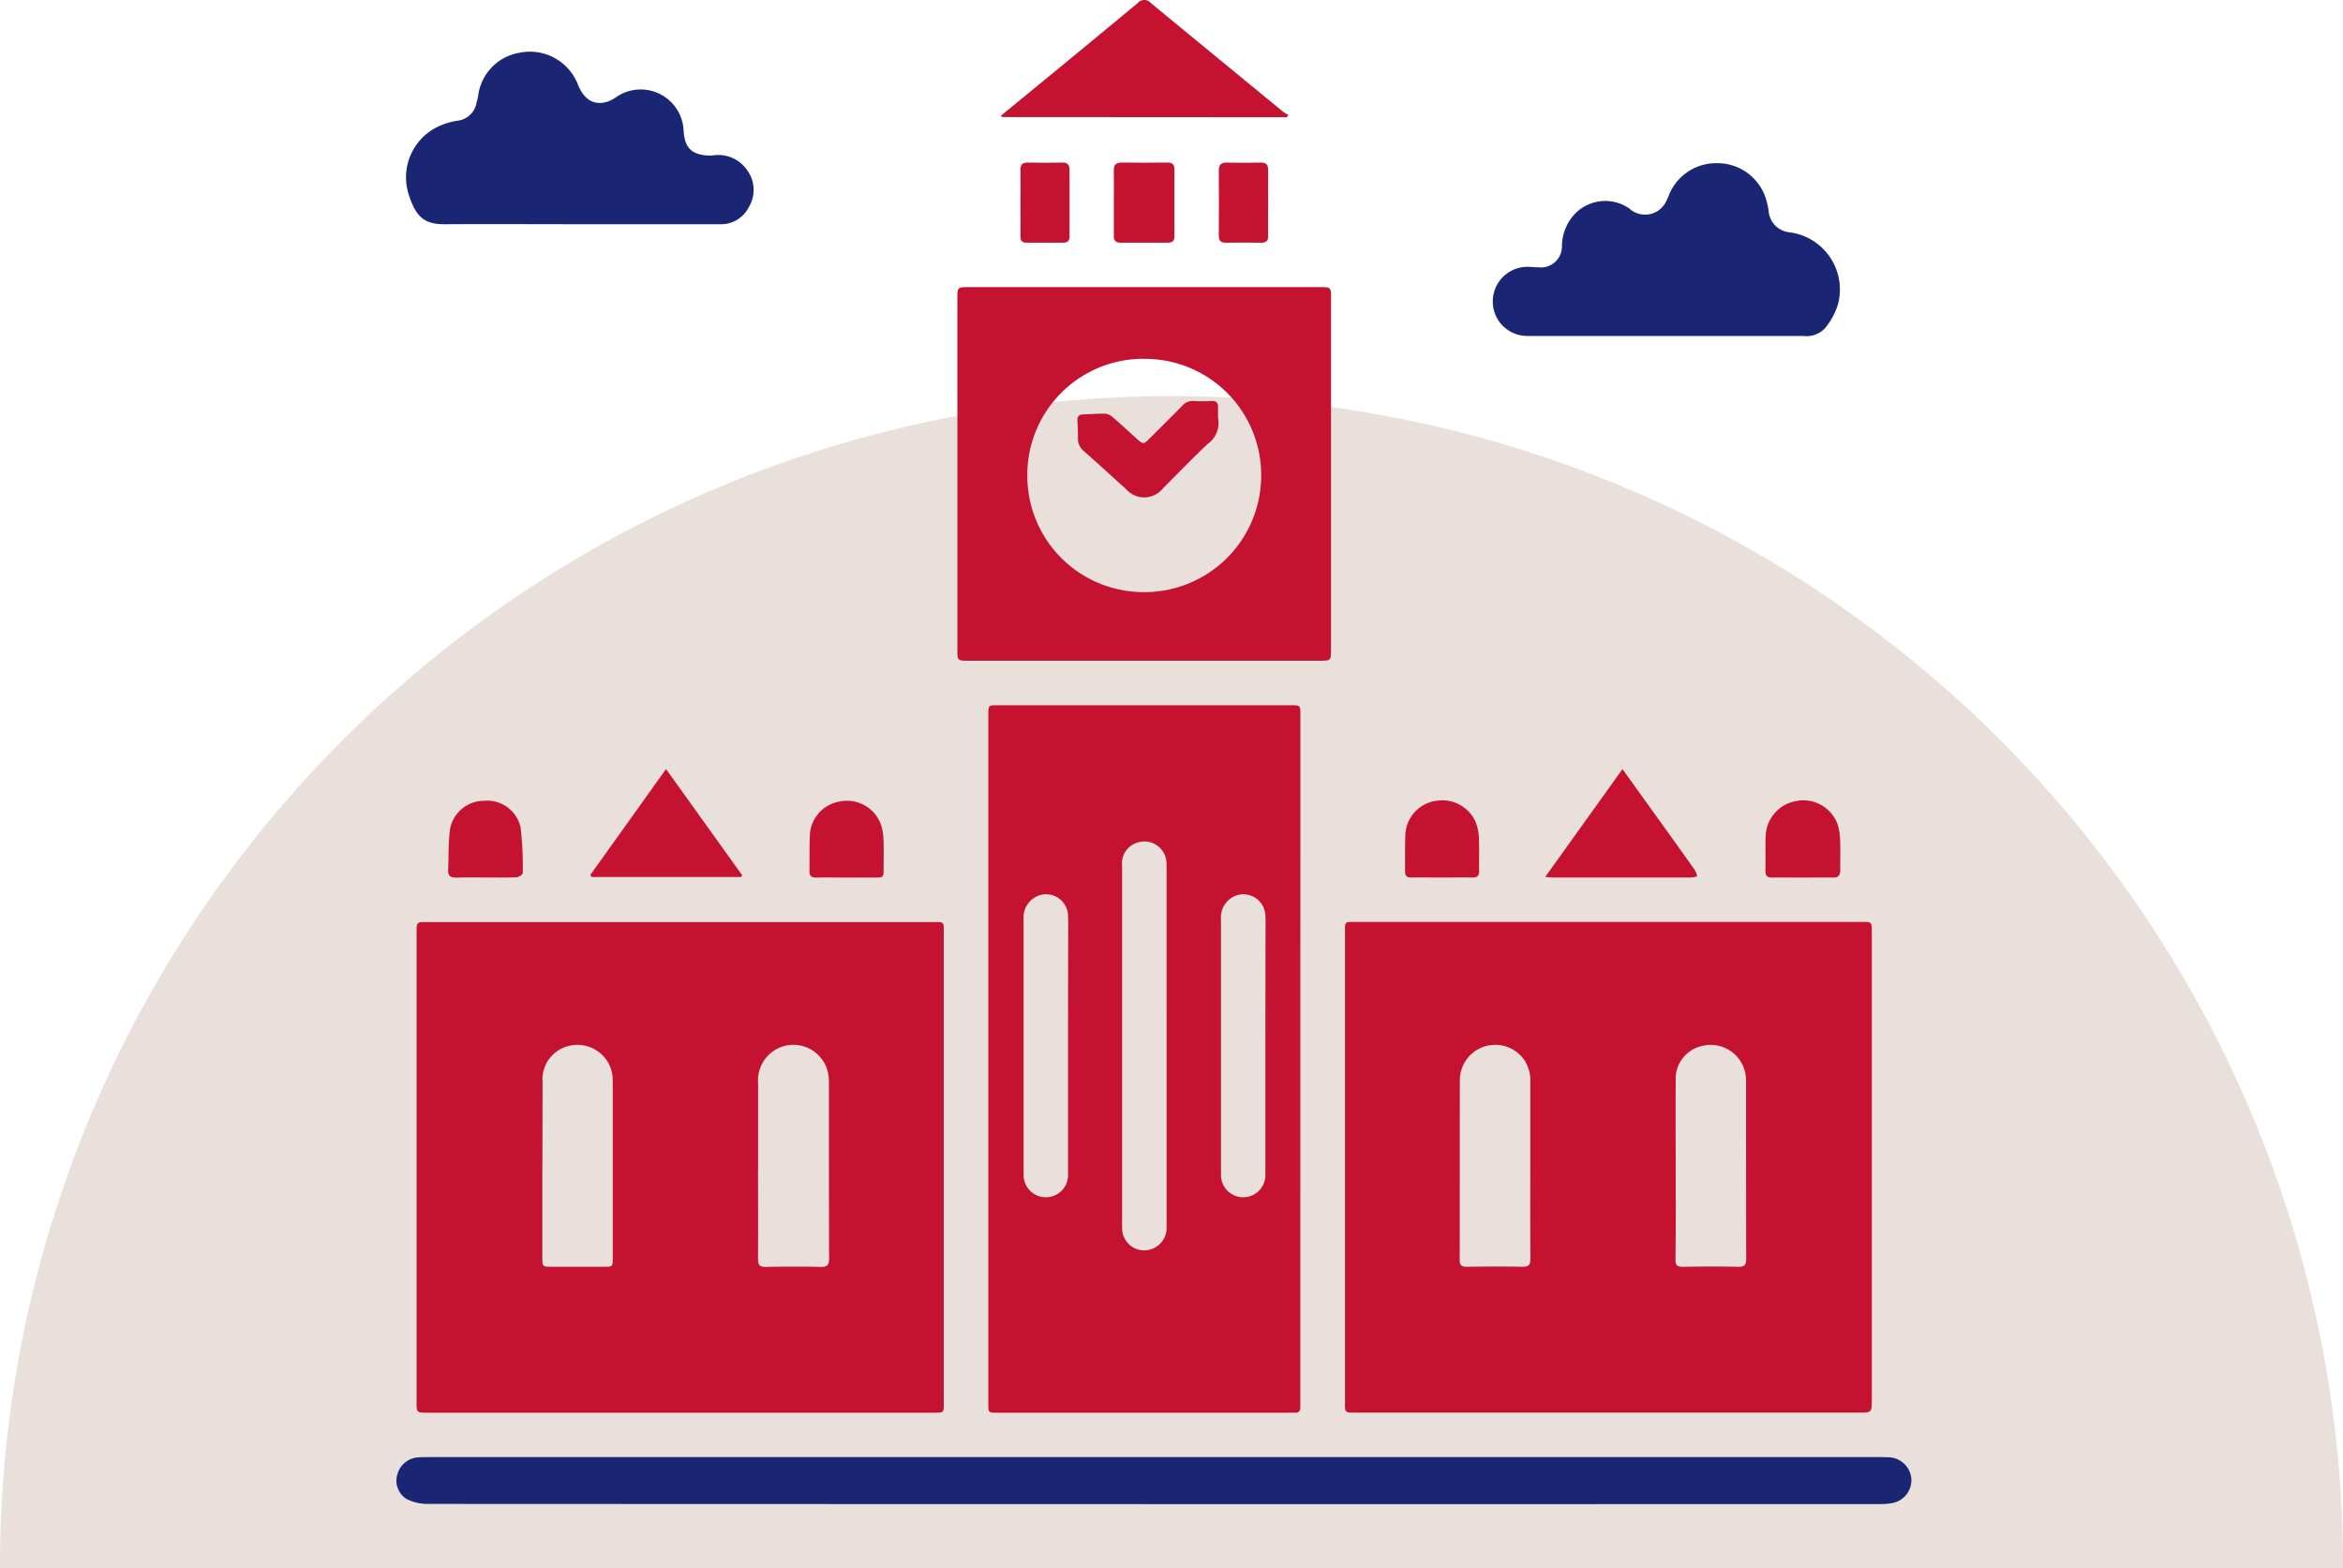
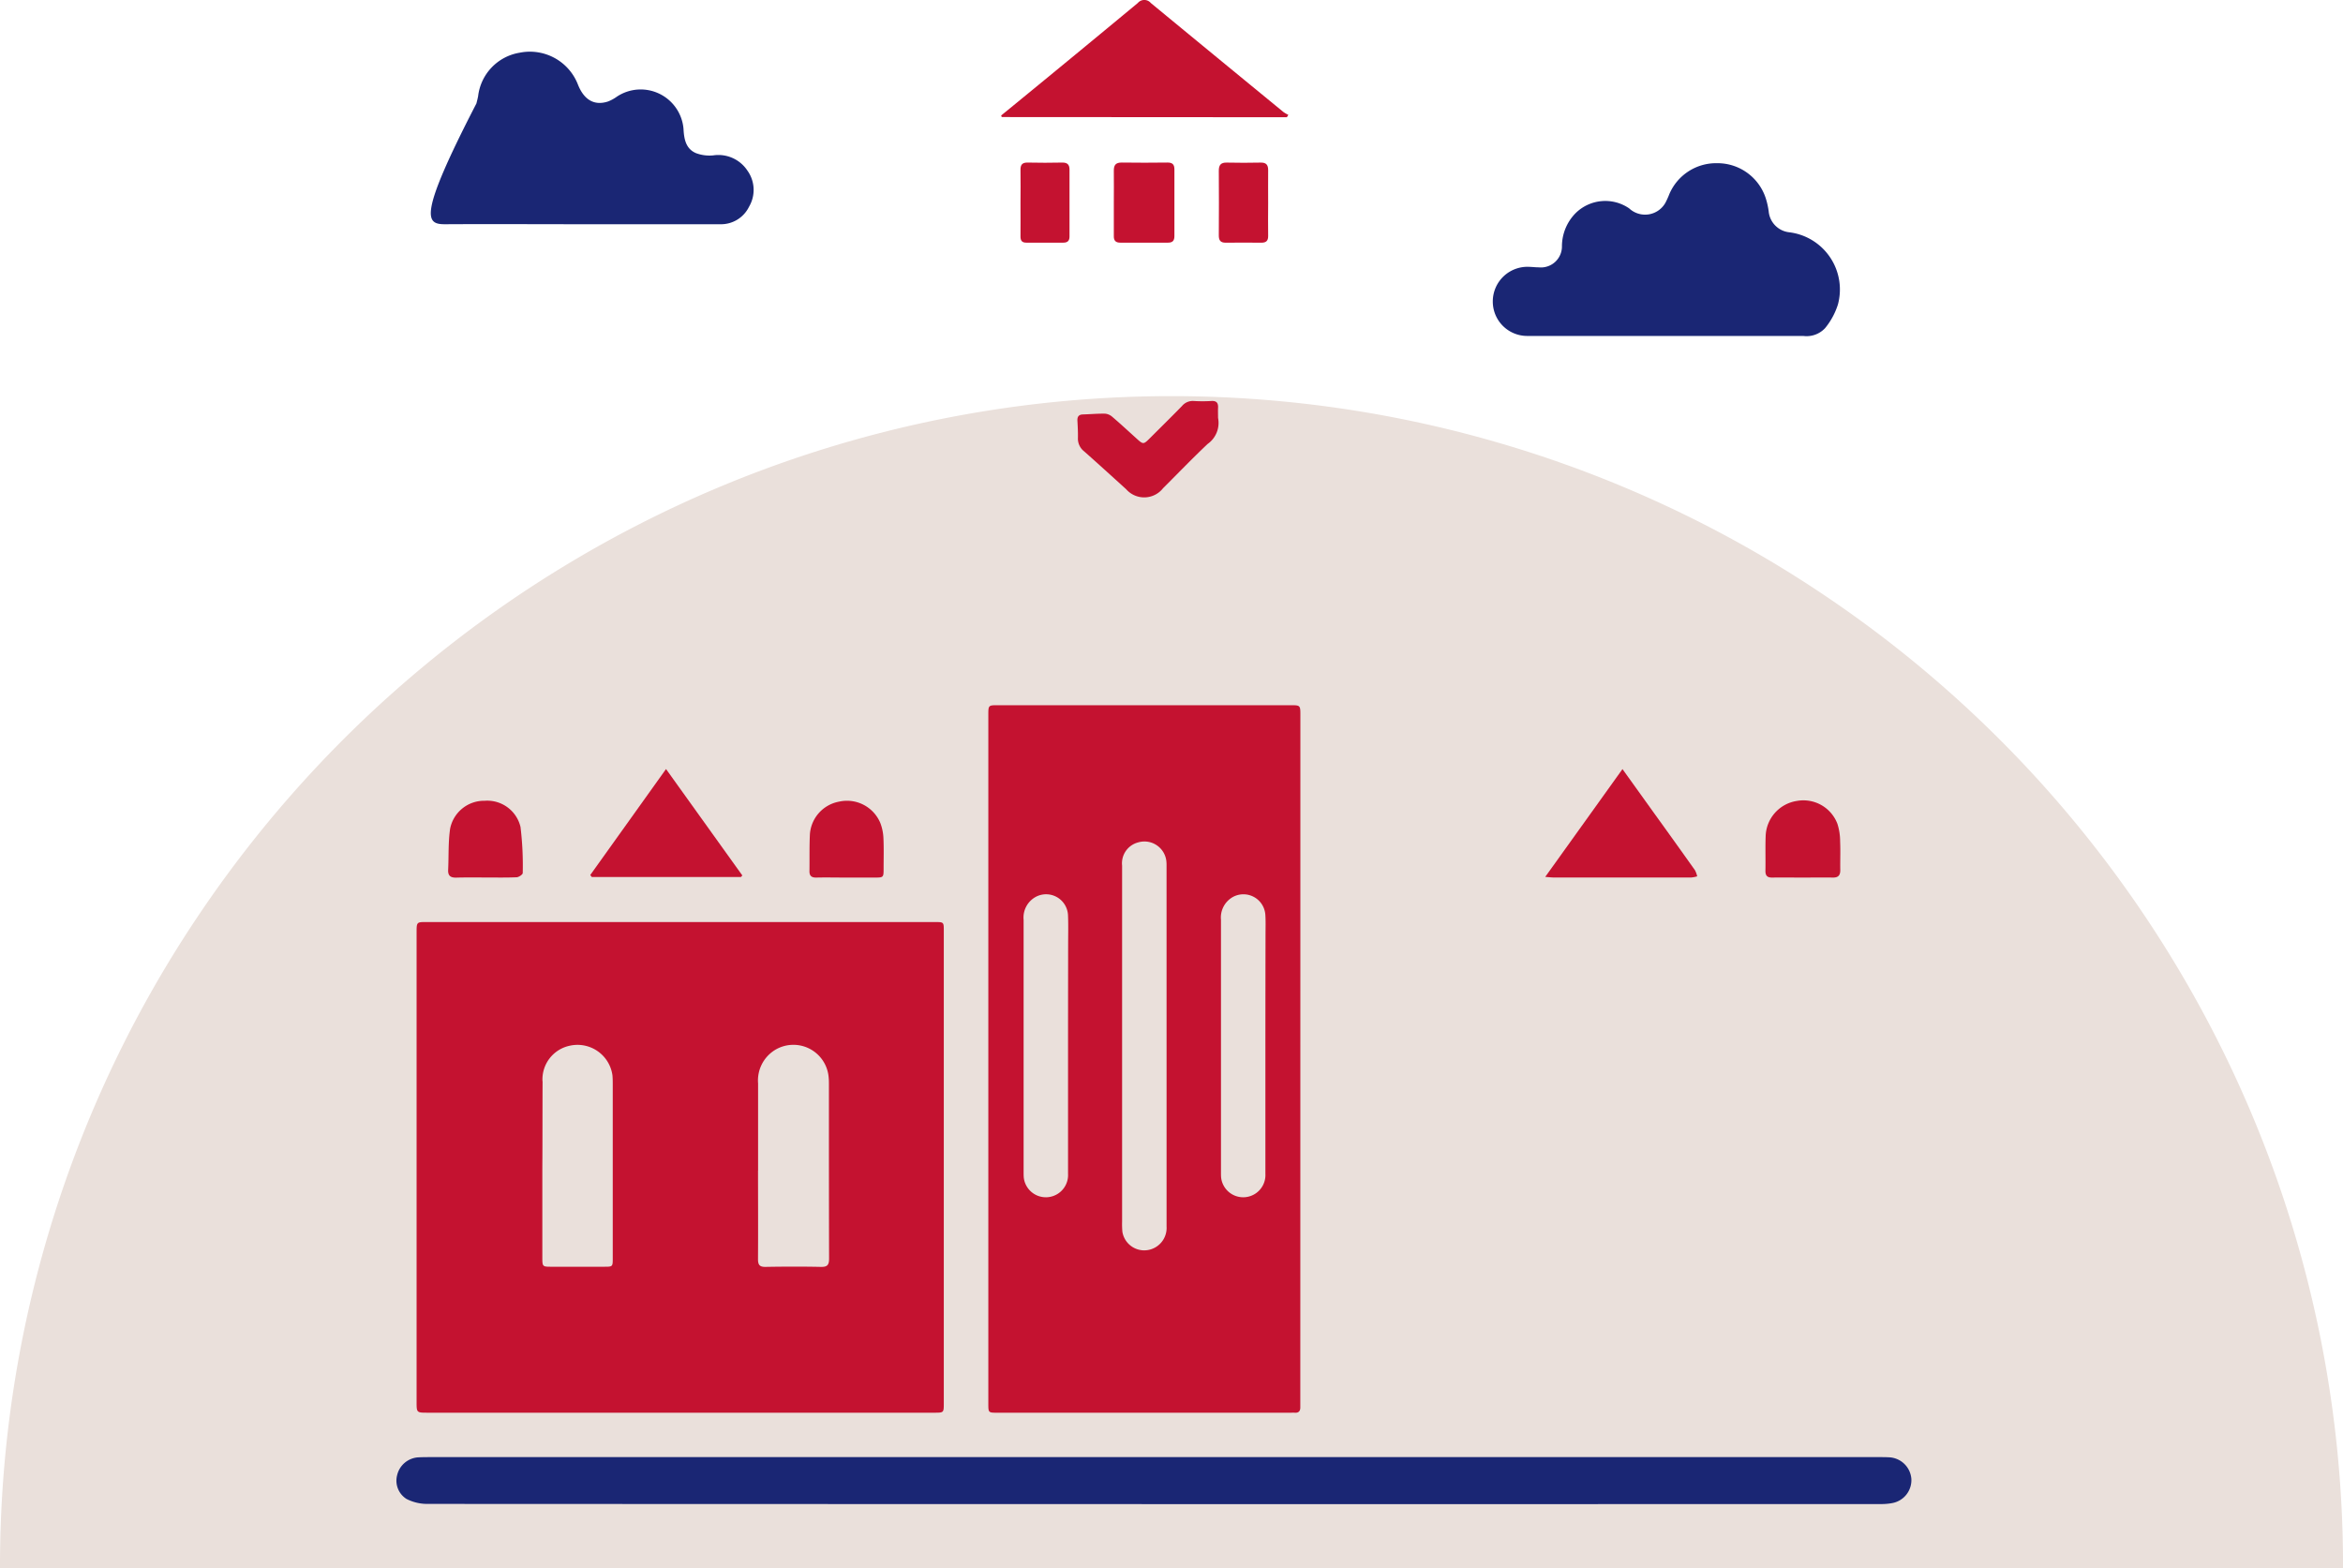
<svg xmlns="http://www.w3.org/2000/svg" width="119.541" height="80" viewBox="0 0 119.541 80">
  <g id="Group_43924" data-name="Group 43924" transform="translate(-584 -3848)">
    <path id="Subtraction_1" data-name="Subtraction 1" d="M119.541,59.77H0A59.486,59.486,0,0,1,10.208,26.352,59.946,59.946,0,0,1,36.505,4.7a59.691,59.691,0,0,1,56.683,5.511,59.949,59.949,0,0,1,21.655,26.3,59.4,59.4,0,0,1,4.7,23.265Z" transform="translate(584 3868.23)" fill="#eae0db" />
    <g id="Group_43922" data-name="Group 43922" transform="translate(604.23 3848)">
-       <path id="Path_31476" data-name="Path 31476" d="M4498.618,336h25.7c.676,0,.677,0,.677-.671q0-11.923,0-23.845c0-.519,0-.52-.525-.52h-25.892c-.462,0-.463,0-.463.47v24.04C4498.111,336,4498.112,336,4498.618,336Zm16.371-12.455h0c0-1.5-.01-3.009,0-4.513a1.711,1.711,0,0,1,1.328-1.734,1.8,1.8,0,0,1,2.25,1.551c.012.14.012.281.012.422,0,2.955,0,5.91.007,8.864,0,.318-.07.434-.411.426-.941-.023-1.883-.017-2.825,0-.283,0-.375-.084-.373-.37C4515,326.645,4514.989,325.1,4514.989,323.549Zm-11.013-4.49a1.806,1.806,0,0,1,3.307-1.018,1.938,1.938,0,0,1,.288,1.143q0,2.175,0,4.351c0,1.537-.009,3.074.008,4.611,0,.336-.105.423-.428.417-.941-.019-1.883-.014-2.825,0-.26,0-.359-.068-.358-.345C4503.976,325.164,4503.969,322.112,4503.976,319.059Z" transform="translate(-4449.724 -263.93)" fill="#c41230" />
      <path id="Path_31477" data-name="Path 31477" d="M3505.38,311.464q0,12,0,24.007c0,.528.008.535.554.535h25.858c.485,0,.486,0,.486-.482v-24.1c0-.448,0-.45-.45-.45h-25.956C3505.395,310.97,3505.38,310.985,3505.38,311.464Zm17.423,12.191c0-1.483,0-2.966,0-4.448a1.825,1.825,0,0,1,.834-1.689,1.805,1.805,0,0,1,2.768,1.4c.012.118.012.238.012.357,0,2.955,0,5.91.008,8.864,0,.323-.082.435-.416.428-.941-.02-1.883-.017-2.824,0-.306.005-.388-.106-.386-.4C3522.809,326.664,3522.8,325.16,3522.8,323.655Zm-11-4.56a1.755,1.755,0,0,1,1.4-1.814,1.8,1.8,0,0,1,2.17,1.515c.015.172.015.346.015.519q0,4.4,0,8.8c0,.443,0,.444-.445.444h-2.663c-.485,0-.485,0-.485-.5v-4.513h0C3511.806,322.06,3511.8,320.578,3511.808,319.095Z" transform="translate(-3504.355 -263.932)" fill="#c41230" />
      <path id="Path_31478" data-name="Path 31478" d="M4132.717,79.674c0-.519,0-.52-.516-.52H4117.29c-.494,0-.494,0-.494.507v35.119c0,.469,0,.47.465.47H4132.2c.076,0,.152-.006.228,0,.214.016.292-.1.285-.294,0-.086,0-.173,0-.26Zm-11.854,16.856c0,2.177,0,4.354,0,6.53a1.134,1.134,0,0,1-2.258.2c-.009-.1-.009-.195-.009-.292q0-6.433,0-12.865a1.2,1.2,0,0,1,.611-1.166,1.118,1.118,0,0,1,1.654.93c.021.508.007,1.018.007,1.527Q4120.864,93.963,4120.863,96.529Zm5.027,9.221a1.144,1.144,0,0,1-.745,1.144,1.129,1.129,0,0,1-1.51-.882,4.6,4.6,0,0,1-.014-.519q0-4.5,0-9,0-4.58,0-9.159a1.1,1.1,0,0,1,.811-1.18,1.127,1.127,0,0,1,1.447.951,1.953,1.953,0,0,1,.01.227Q4125.891,96.542,4125.89,105.75Zm5.042-9.221h0c0,2.177,0,4.353,0,6.53a1.134,1.134,0,0,1-2.258.2c-.009-.1-.008-.195-.008-.292q0-6.433,0-12.865a1.2,1.2,0,0,1,.609-1.166,1.121,1.121,0,0,1,1.654.9c.023.334.01.671.01,1.007Q4130.933,93.687,4130.932,96.529Z" transform="translate(-4086.601 -43.175)" fill="#c41230" />
-       <path id="Path_31479" data-name="Path 31479" d="M4084.23-348.843h18.024c.487,0,.51-.023.51-.519q0-9.012,0-18.025c0-.492-.023-.516-.513-.516h-18.025c-.508,0-.525.018-.525.535q0,9,0,17.992C4083.7-348.86,4083.719-348.843,4084.23-348.843Zm9.01-15.4a5.927,5.927,0,0,1,5.961,5.919,5.95,5.95,0,0,1-6.007,5.981,5.933,5.933,0,0,1-5.925-5.96A5.922,5.922,0,0,1,4093.24-364.248Z" transform="translate(-4055.085 382.552)" fill="#c41230" />
      <path id="Path_31480" data-name="Path 31480" d="M3561.185,884.358a1.193,1.193,0,0,0-1.15-1.108c-.216-.012-.433-.009-.649-.009H3485.7c-.228,0-.456,0-.682.011a1.181,1.181,0,0,0-1.09.91,1.1,1.1,0,0,0,.48,1.214,2.328,2.328,0,0,0,1.045.252q37.084.017,74.169.008a3.105,3.105,0,0,0,.581-.049A1.19,1.19,0,0,0,3561.185,884.358Z" transform="translate(-3483.896 -808.901)" fill="#1a2674" />
      <path id="Path_31481" data-name="Path 31481" d="M4658.014-491.647q3.51,0,7.018,0h7.017a1.291,1.291,0,0,0,1.121-.4,3.615,3.615,0,0,0,.654-1.209,2.941,2.941,0,0,0-2.49-3.68,1.18,1.18,0,0,1-1.044-1.072,3.861,3.861,0,0,0-.148-.66,2.589,2.589,0,0,0-2.484-1.792,2.594,2.594,0,0,0-2.438,1.58,4.34,4.34,0,0,1-.2.442,1.191,1.191,0,0,1-1.848.283,2.152,2.152,0,0,0-2.741.252,2.416,2.416,0,0,0-.689,1.667,1.072,1.072,0,0,1-1.185,1.089c-.163,0-.324-.021-.486-.025a1.768,1.768,0,0,0-1.857,1.755A1.755,1.755,0,0,0,4658.014-491.647Z" transform="translate(-4600.281 508.786)" fill="#1a2674" />
-       <path id="Path_31482" data-name="Path 31482" d="M3496.253-611.009c2.306-.013,4.613,0,6.919,0q3.541,0,7.082,0a1.591,1.591,0,0,0,1.476-.894,1.691,1.691,0,0,0-.084-1.843,1.773,1.773,0,0,0-1.742-.776,1.955,1.955,0,0,1-.878-.113c-.536-.225-.614-.743-.641-1.252a2.193,2.193,0,0,0-3.4-1.63,2,2,0,0,1-.452.246c-.7.229-1.232-.082-1.543-.888a2.63,2.63,0,0,0-2.969-1.6,2.548,2.548,0,0,0-2.113,2.208c-.022.128-.057.253-.088.38a1.116,1.116,0,0,1-.961.88,3.387,3.387,0,0,0-.84.233,2.864,2.864,0,0,0-1.621,3.626C3494.779-611.284,3495.255-611,3496.253-611.009Z" transform="translate(-3493.743 622.449)" fill="#1a2674" />
+       <path id="Path_31482" data-name="Path 31482" d="M3496.253-611.009c2.306-.013,4.613,0,6.919,0q3.541,0,7.082,0a1.591,1.591,0,0,0,1.476-.894,1.691,1.691,0,0,0-.084-1.843,1.773,1.773,0,0,0-1.742-.776,1.955,1.955,0,0,1-.878-.113c-.536-.225-.614-.743-.641-1.252a2.193,2.193,0,0,0-3.4-1.63,2,2,0,0,1-.452.246c-.7.229-1.232-.082-1.543-.888a2.63,2.63,0,0,0-2.969-1.6,2.548,2.548,0,0,0-2.113,2.208c-.022.128-.057.253-.088.38C3494.779-611.284,3495.255-611,3496.253-611.009Z" transform="translate(-3493.743 622.449)" fill="#1a2674" />
      <path id="Path_31483" data-name="Path 31483" d="M4145.057-668.985c.025-.04.051-.081.075-.121a1.7,1.7,0,0,1-.25-.145q-3.387-2.776-6.767-5.562a.434.434,0,0,0-.664,0q-3.171,2.63-6.36,5.239l-.612.5.031.08Z" transform="translate(-4099.63 674.966)" fill="#c41230" />
      <path id="Path_31484" data-name="Path 31484" d="M4716.269,147.49l-3.942,5.5c.231.017.336.031.441.031q3.5,0,7.006,0a1.582,1.582,0,0,0,.306-.06,1.228,1.228,0,0,0-.114-.314q-1.05-1.478-2.111-2.947Z" transform="translate(-4653.719 -108.252)" fill="#c41230" />
      <path id="Path_31485" data-name="Path 31485" d="M3698.759,152.841l-3.893-5.429L3691,152.82l.078.1h7.611Z" transform="translate(-3681.115 -108.177)" fill="#c41230" />
      <path id="Path_31486" data-name="Path 31486" d="M4949.444,180.972a1.877,1.877,0,0,0-1.583,1.788c-.022.594,0,1.189-.012,1.783,0,.257.11.341.354.337.508-.009,1.016,0,1.523,0s1.038-.009,1.557,0c.282.007.388-.116.385-.387-.008-.486.014-.973-.008-1.459a2.924,2.924,0,0,0-.137-.892A1.856,1.856,0,0,0,4949.444,180.972Z" transform="translate(-4878.006 -140.108)" fill="#c41230" />
      <path id="Path_31487" data-name="Path 31487" d="M3540.993,185.242c.53,0,1.06.012,1.588-.011.114,0,.319-.142.318-.215a16.159,16.159,0,0,0-.113-2.35,1.742,1.742,0,0,0-1.827-1.338,1.768,1.768,0,0,0-1.765,1.426c-.1.689-.067,1.4-.1,2.1-.015.3.124.4.409.395C3540,185.234,3540.5,185.242,3540.993,185.242Z" transform="translate(-3536.459 -140.474)" fill="#c41230" />
      <path id="Path_31488" data-name="Path 31488" d="M3925.857,185.448c.508-.012,1.017,0,1.525,0h1.428c.474,0,.478,0,.478-.462,0-.519.015-1.039-.009-1.558a2.465,2.465,0,0,0-.154-.753,1.843,1.843,0,0,0-2.113-1.1,1.822,1.822,0,0,0-1.484,1.657c-.031.626-.013,1.254-.023,1.882C3925.5,185.356,3925.607,185.454,3925.857,185.448Z" transform="translate(-3904.436 -140.676)" fill="#c41230" />
-       <path id="Path_31489" data-name="Path 31489" d="M4562.719,184.828c.519-.008,1.039,0,1.558,0s1.039-.008,1.558,0c.251.006.352-.089.348-.34-.009-.573.012-1.147-.013-1.72a2.519,2.519,0,0,0-.169-.782,1.863,1.863,0,0,0-1.953-1.08,1.834,1.834,0,0,0-1.624,1.637c-.034.658-.014,1.319-.021,1.979C4562.4,184.743,4562.5,184.832,4562.719,184.828Z" transform="translate(-4510.947 -140.058)" fill="#c41230" />
      <path id="Path_31490" data-name="Path 31490" d="M4251.268-497.045c.811,0,1.623,0,2.434,0,.235,0,.329-.1.328-.335q-.007-1.7,0-3.408c0-.243-.1-.347-.355-.344-.779.009-1.558.012-2.336,0-.3,0-.4.125-.4.408.008.552,0,1.1,0,1.655s0,1.125,0,1.688C4250.934-497.147,4251.037-497.044,4251.268-497.045Z" transform="translate(-4214.341 509.425)" fill="#c41230" />
      <path id="Path_31491" data-name="Path 31491" d="M4151.464-497.046q.941,0,1.884,0c.216,0,.316-.094.316-.313q0-1.706,0-3.411c0-.259-.11-.367-.375-.362-.584.012-1.17.014-1.754,0-.29-.007-.378.117-.372.388.012.563,0,1.126,0,1.689s.006,1.126,0,1.689C4151.16-497.146,4151.242-497.044,4151.464-497.046Z" transform="translate(-4119.327 509.426)" fill="#c41230" />
      <path id="Path_31492" data-name="Path 31492" d="M4363.6-497.052c.606-.007,1.213-.005,1.819,0,.246,0,.349-.1.344-.353-.012-.552,0-1.1,0-1.657s-.006-1.126,0-1.689c0-.274-.1-.393-.383-.388-.573.011-1.147.015-1.721,0-.319-.009-.417.131-.414.429q.012,1.64,0,3.281C4363.242-497.172,4363.331-497.049,4363.6-497.052Z" transform="translate(-4321.291 509.434)" fill="#c41230" />
      <path id="Path_31493" data-name="Path 31493" d="M4212.12-244.325a.82.82,0,0,0,.319.672c.72.637,1.43,1.285,2.142,1.93a1.224,1.224,0,0,0,1.883-.051c.758-.754,1.5-1.529,2.276-2.26a1.311,1.311,0,0,0,.53-1.327c0-.173-.007-.347,0-.519.013-.245-.078-.358-.338-.344a7.686,7.686,0,0,1-.908,0,.712.712,0,0,0-.594.256c-.535.549-1.082,1.086-1.624,1.628-.343.342-.351.343-.7.026-.409-.369-.812-.744-1.23-1.1a.644.644,0,0,0-.368-.163c-.377-.007-.756.028-1.134.039-.208.006-.288.111-.28.309C4212.109-244.931,4212.128-244.627,4212.12-244.325Z" transform="translate(-4177.354 266.682)" fill="#c41230" />
    </g>
  </g>
</svg>